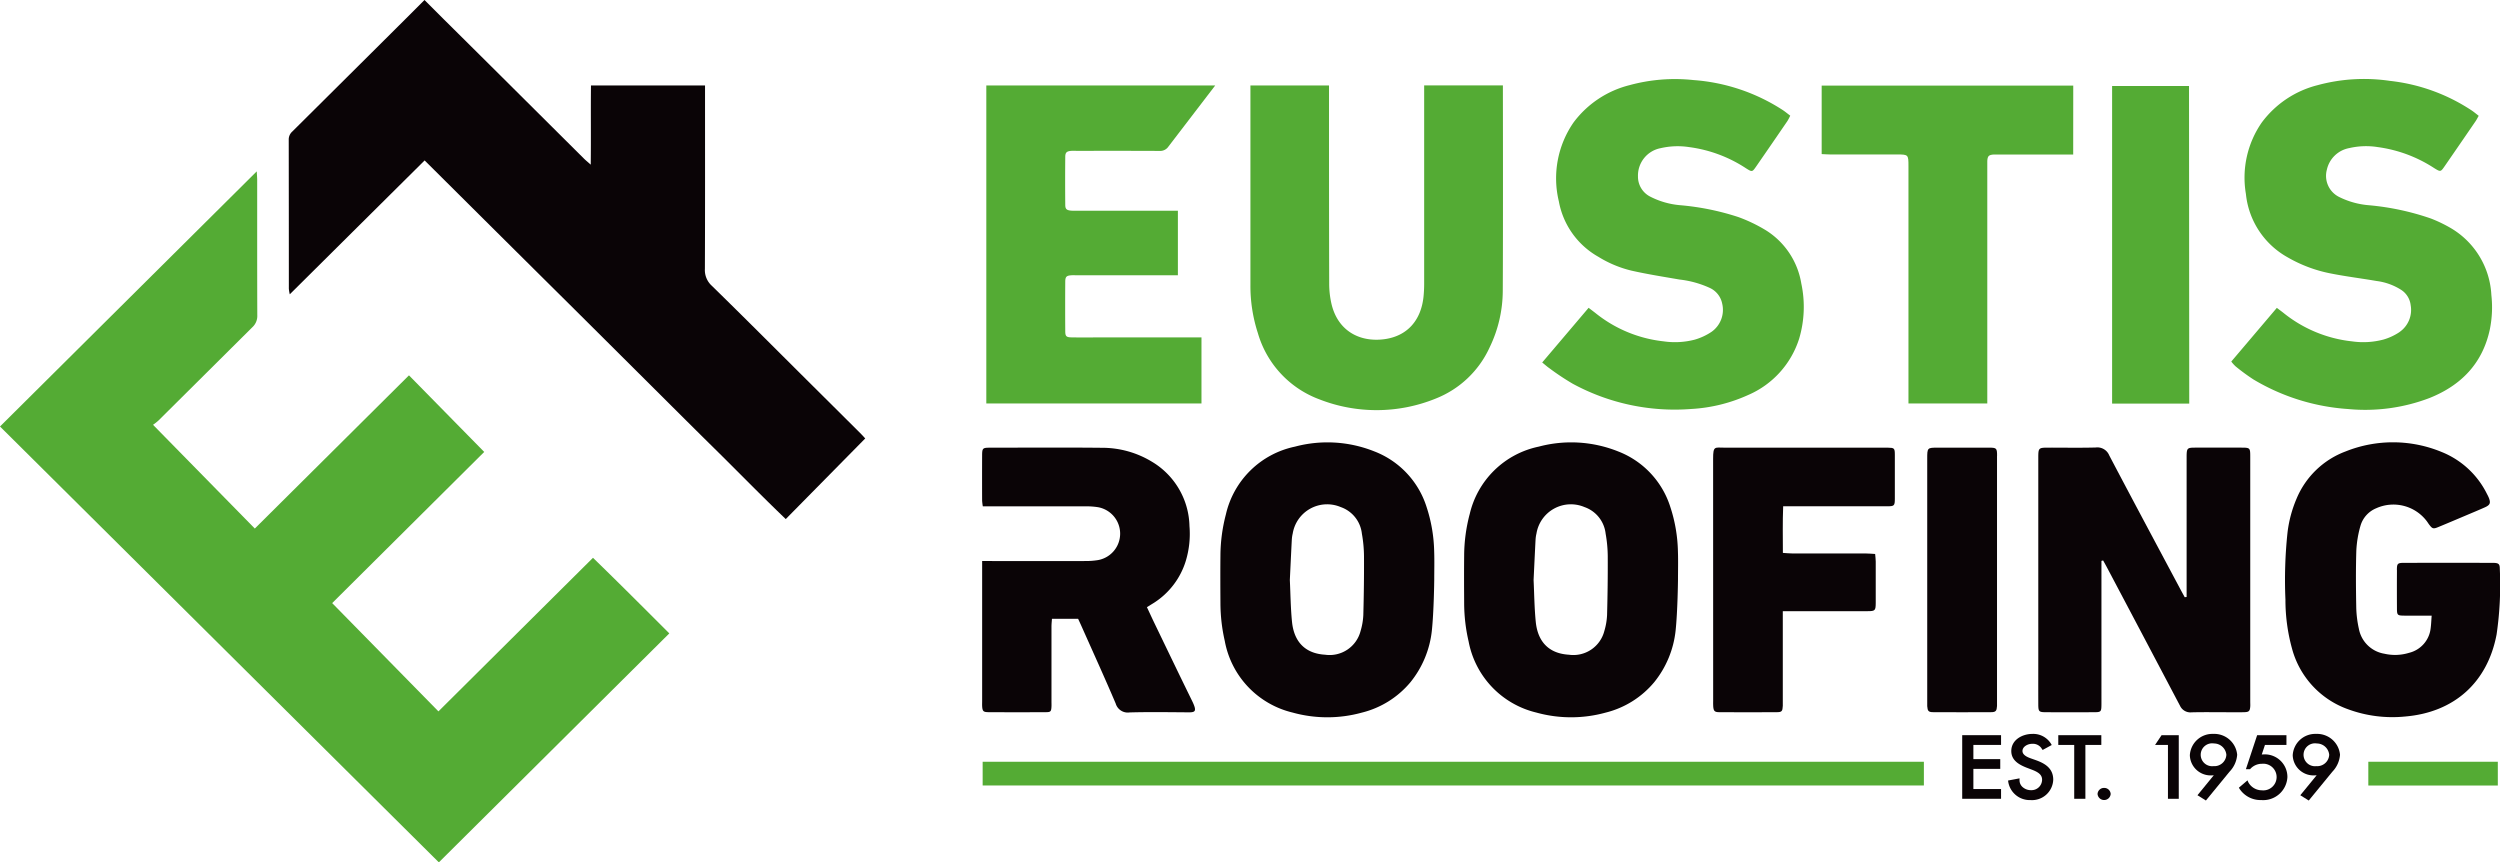
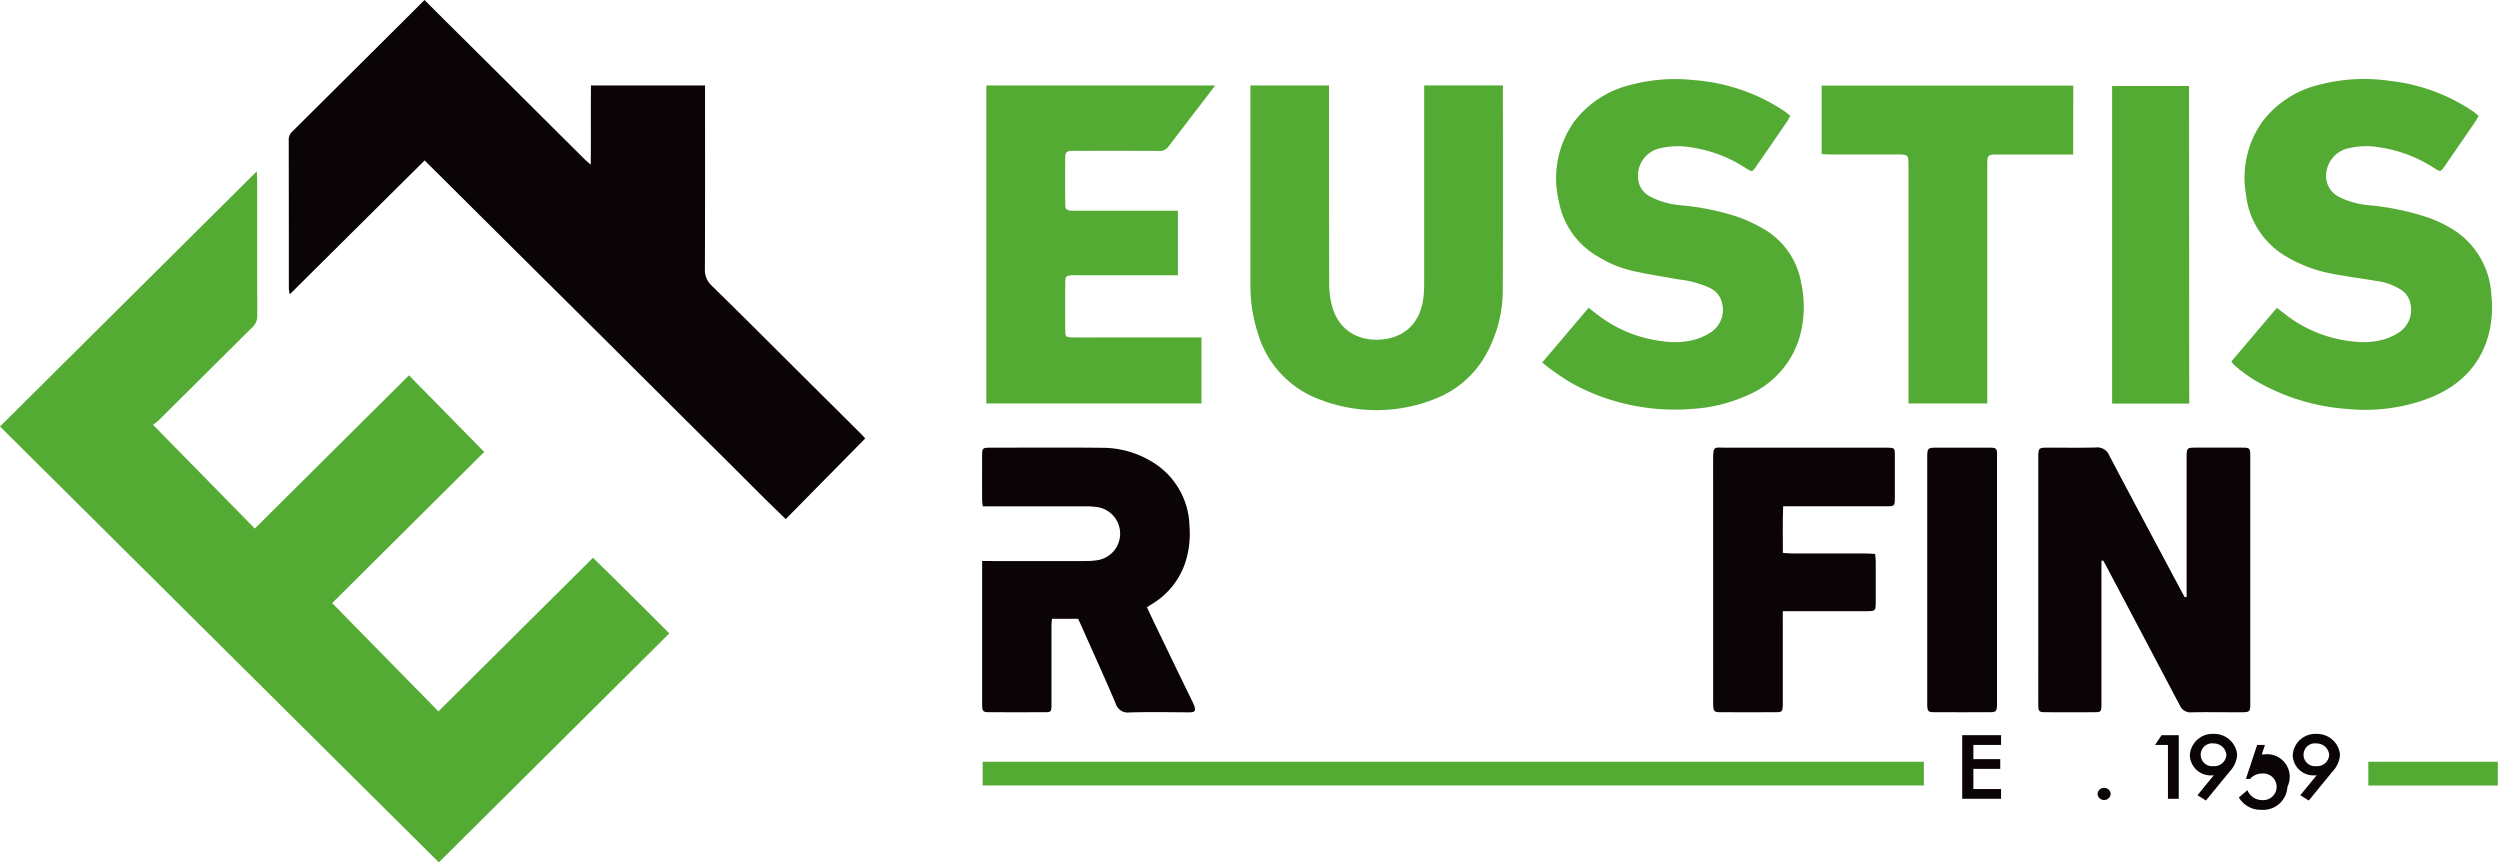
<svg xmlns="http://www.w3.org/2000/svg" width="333.404" height="115.005" viewBox="0 0 333.404 115.005">
  <defs>
    <clipPath id="clip-path">
      <rect id="Rectangle_4542" data-name="Rectangle 4542" width="333.404" height="115.005" fill="none" />
    </clipPath>
  </defs>
  <g id="Group_8099" data-name="Group 8099" transform="translate(0 0)">
    <g id="Group_8098" data-name="Group 8098" transform="translate(0 0)" clip-path="url(#clip-path)">
      <path id="Path_19925" data-name="Path 19925" d="M58.526,111.135,89.26,80.6c-3.412-3.407-6.754-6.763-10.179-10.081L58.469,91,44.3,76.561,64.576,56.4,54.541,46.186,33.983,66.618,20.407,52.782a6.9,6.9,0,0,0,.725-.569Q27.391,46,33.648,39.777a2.034,2.034,0,0,0,.665-1.59c-.022-6.009-.012-12.018-.014-18.027,0-.308-.029-.618-.057-1.177L0,53.009Z" transform="translate(0 3.87)" fill="#54ab34" />
      <path id="Path_19926" data-name="Path 19926" d="M147.708,51.327a20.935,20.935,0,0,0,15.535-.107,13.235,13.235,0,0,0,7.164-6.791,17.426,17.426,0,0,0,1.765-7.548c.052-8.9.016-26.695.016-26.695l0-.727H161.689v1.246q0,12.585,0,25.169a17.43,17.43,0,0,1-.091,1.807c-.342,3.17-2.218,5.239-5.256,5.631-3.24.417-6.11-1.093-6.987-4.6a11.994,11.994,0,0,1-.331-2.827C149,27.459,149,19.037,149,10.616V9.466H138.519V10.66q0,12.727,0,25.455a20.272,20.272,0,0,0,.99,6.372,13.382,13.382,0,0,0,8.2,8.84" transform="translate(28.24 1.928)" fill="#54ab34" />
      <path id="Path_19927" data-name="Path 19927" d="M193.409,42.475a7.978,7.978,0,0,1-2.225,1.032,10.455,10.455,0,0,1-4.163.226,17.516,17.516,0,0,1-9.112-3.8c-.27-.207-.541-.413-.879-.671l-6.19,7.291c.395.318.675.574.987.787a33.276,33.276,0,0,0,3.09,2.051,28.521,28.521,0,0,0,15.81,3.362,21.167,21.167,0,0,0,7.546-1.848,12.185,12.185,0,0,0,6.837-7.534,14.878,14.878,0,0,0,.285-7.347,10.337,10.337,0,0,0-4.713-7.094A20.5,20.5,0,0,0,197,27.16a34.235,34.235,0,0,0-7.728-1.579,10.7,10.7,0,0,1-4.008-1.138,2.981,2.981,0,0,1-1.651-2.7,3.721,3.721,0,0,1,3.01-3.769,10.1,10.1,0,0,1,3.786-.148,18.059,18.059,0,0,1,7.615,2.832c.814.512.829.508,1.357-.254q2.089-3.018,4.161-6.048a7.242,7.242,0,0,0,.377-.718c-.368-.277-.68-.538-1.018-.761A25.175,25.175,0,0,0,191.016,8.89a22.991,22.991,0,0,0-8.5.671,13.376,13.376,0,0,0-7.48,4.962,13.084,13.084,0,0,0-1.974,10.551,10.685,10.685,0,0,0,5.253,7.376,15.081,15.081,0,0,0,4.471,1.864c2.1.472,4.236.809,6.361,1.177a13.161,13.161,0,0,1,4.021,1.108,2.933,2.933,0,0,1,1.671,2.084,3.581,3.581,0,0,1-1.429,3.792" transform="translate(34.83 1.788)" fill="#54ab34" />
      <path id="Path_19928" data-name="Path 19928" d="M269.6,42.507a7.694,7.694,0,0,1-2.143.993,10.525,10.525,0,0,1-4.163.241,17.567,17.567,0,0,1-9.2-3.831c-.246-.191-.5-.376-.844-.638l-6.076,7.159a4.876,4.876,0,0,0,.565.633,26.661,26.661,0,0,0,2.378,1.747,28.223,28.223,0,0,0,12.612,3.95A24.041,24.041,0,0,0,273.593,51.3c4.228-1.683,7.1-4.616,8.067-9.18a14.768,14.768,0,0,0,.2-4.552,11,11,0,0,0-5.4-8.929,18.593,18.593,0,0,0-2.656-1.281,34.64,34.64,0,0,0-8.267-1.773,10.864,10.864,0,0,1-4.013-1.12,3.14,3.14,0,0,1-1.6-3.631,3.747,3.747,0,0,1,2.989-2.871,9.9,9.9,0,0,1,3.786-.134,18.209,18.209,0,0,1,7.53,2.8c.855.526.861.533,1.418-.274q2.059-2.981,4.105-5.971c.14-.2.249-.43.419-.726-.326-.25-.61-.491-.916-.7A24.617,24.617,0,0,0,268.333,9a23.6,23.6,0,0,0-9.635.569,13.328,13.328,0,0,0-7.462,4.989,12.907,12.907,0,0,0-2.11,9.527,10.923,10.923,0,0,0,5.541,8.433,18.535,18.535,0,0,0,5.868,2.184c1.991.394,4.011.64,6.013.986a7.947,7.947,0,0,1,3.291,1.188,2.817,2.817,0,0,1,1.259,2.041,3.58,3.58,0,0,1-1.5,3.585" transform="translate(50.393 1.786)" fill="#54ab34" />
      <path id="Path_19929" data-name="Path 19929" d="M244.671,83.956a1.524,1.524,0,0,0,1.576.935c1.62-.04,3.242-.012,4.862-.012.732,0,1.463.017,2.193-.008.587-.019.717-.165.76-.738.017-.222,0-.444,0-.667v-14.3q0-9.2,0-18.4c0-1.139-.035-1.173-1.185-1.175q-3.1-.005-6.2,0c-1,0-1.081.09-1.1,1.083,0,.223,0,.444,0,.667V69.51l-.254.028c-.211-.388-.425-.774-.632-1.164-3.152-5.913-6.319-11.821-9.436-17.754a1.709,1.709,0,0,0-1.795-1.047c-2.065.057-4.132.018-6.2.019-1.463,0-1.465,0-1.465,1.462q0,13.2,0,26.408c0,2.13-.008,4.259,0,6.388.006.951.088,1.024,1.047,1.028q3.146.011,6.294,0c1.045,0,1.073-.04,1.082-1.071,0-.19,0-.382,0-.572V64.693l.224-.057c.175.317.354.631.522.95q4.858,9.181,9.7,18.37" transform="translate(46.034 10.106)" fill="#0a0406" />
-       <path id="Path_19930" data-name="Path 19930" d="M135.789,75.556a12.052,12.052,0,0,0,9.029,9.479,17.31,17.31,0,0,0,9.224.013,12.268,12.268,0,0,0,6.514-4.08,13.156,13.156,0,0,0,2.838-6.866c.274-2.615.317-6.739.317-6.739,0-1.269.036-2.54-.008-3.808a20.3,20.3,0,0,0-1.029-5.982,11.719,11.719,0,0,0-6.966-7.371,16.824,16.824,0,0,0-10.566-.631,11.954,11.954,0,0,0-9.219,9.05,22.01,22.01,0,0,0-.724,5.458c-.023,2.127-.013,4.254,0,6.382a22.827,22.827,0,0,0,.594,5.095m8.93-13.65a4.428,4.428,0,0,1,.116-.751,4.649,4.649,0,0,1,6.4-3.524,4.242,4.242,0,0,1,2.822,3.543,17.88,17.88,0,0,1,.283,3.029c.014,2.605-.02,5.21-.09,7.814a8.8,8.8,0,0,1-.368,2.15,4.263,4.263,0,0,1-4.729,3.155c-2.61-.155-4.14-1.67-4.413-4.38-.187-1.86-.2-3.738-.29-5.584.089-1.84.172-3.647.266-5.454" transform="translate(27.561 9.992)" fill="#0a0406" />
      <path id="Path_19931" data-name="Path 19931" d="M109.6,84.87q3.863.02,7.724,0c.619,0,.69-.113.722-.744.012-.223,0-.445,0-.668q0-5.006,0-10.011c0-.333.04-.667.063-1.029h3.49c.177.388.326.7.468,1.022,1.523,3.424,3.078,6.833,4.545,10.281a1.676,1.676,0,0,0,1.865,1.182c2.414-.067,4.831-.036,7.247-.017,1.4.011,1.9.149,1.039-1.594-1.666-3.391-3.3-6.8-4.942-10.2-.355-.734-.693-1.475-1.045-2.226l.483-.3c.161-.1.326-.2.485-.3a10.158,10.158,0,0,0,4.22-5.59,12.444,12.444,0,0,0,.485-4.617,10.249,10.249,0,0,0-5.024-8.6,12.768,12.768,0,0,0-6.623-1.848c-4.99-.051-9.981-.018-14.971-.013-.958,0-1.031.072-1.035,1.034q-.013,3,0,6.006a6.784,6.784,0,0,0,.093.78h.915q6.391,0,12.779,0a10.165,10.165,0,0,1,1.613.107,3.582,3.582,0,0,1,.014,7.069,10,10,0,0,1-1.611.119q-6.342.013-12.683,0H108.8V83.4c0,.222-.01.445,0,.667.042.657.149.795.8.8" transform="translate(22.181 10.107)" fill="#0a0406" />
-       <path id="Path_19932" data-name="Path 19932" d="M268.051,66.042q-.016,2.526,0,5.054c0,.969.053,1.012,1.035,1.017,1.139.006,2.278,0,3.595,0-.051.656-.066,1.155-.131,1.647a3.8,3.8,0,0,1-2.883,3.312,6.356,6.356,0,0,1-3.294.119,4.138,4.138,0,0,1-3.4-3.328,14.522,14.522,0,0,1-.349-2.827c-.046-2.539-.069-5.082.01-7.619a14.476,14.476,0,0,1,.547-3.267,3.615,3.615,0,0,1,2.089-2.351,5.583,5.583,0,0,1,6.754,1.708c.114.152.212.317.327.468.419.554.549.6,1.2.33,1.263-.52,2.52-1.056,3.778-1.588.82-.347,1.642-.686,2.453-1.05.69-.309.792-.58.524-1.269a5.193,5.193,0,0,0-.25-.514,11.538,11.538,0,0,0-6.021-5.588,16.988,16.988,0,0,0-12.83-.082,11.408,11.408,0,0,0-6.548,6.314,16.452,16.452,0,0,0-1.2,4.5,59.671,59.671,0,0,0-.277,8.945,24.394,24.394,0,0,0,.867,6.495,11.829,11.829,0,0,0,7.44,8.113,17.108,17.108,0,0,0,7.682.982c6.523-.56,10.959-4.541,12.172-10.949a45.555,45.555,0,0,0,.427-8.741c0-.681-.175-.8-.992-.8q-5.865-.009-11.732,0c-.915,0-1,.082-1,.973" transform="translate(51.61 9.99)" fill="#0a0406" />
      <path id="Path_19933" data-name="Path 19933" d="M211.39,63.772c-.443-.025-.814-.065-1.186-.065-3.306,0-6.61,0-9.916-.006-.367,0-.736-.043-1.21-.073,0-2.1-.048-4.11.039-6.216h1.262q6.293,0,12.585,0c.976,0,1.041-.065,1.045-1.016q.013-2.909,0-5.816c0-.925-.059-.969-.967-.987-.159,0-.318,0-.477,0q-10.631,0-21.262,0c-1.321,0-1.531-.27-1.529,1.51q.016,16.11.006,32.22c0,.254-.012.509.006.762.046.632.177.784.817.787q3.814.02,7.628,0c.71,0,.8-.12.835-.851.012-.222,0-.445,0-.667q0-5.387,0-10.772V71.4h1.2q5.053,0,10.107,0c1,0,1.082-.082,1.087-1.091q.011-2.765,0-5.529c0-.308-.047-.618-.078-1.009" transform="translate(38.69 10.107)" fill="#0a0406" />
      <rect id="Rectangle_4540" data-name="Rectangle 4540" width="125.524" height="3.163" transform="translate(131.048 101.589)" fill="#54ab34" />
      <path id="Path_19934" data-name="Path 19934" d="M222.808,50.672c0-1.016-.067-1.08-1.087-1.082-2.257-.006-4.515,0-6.771,0-1.455,0-1.457,0-1.457,1.487V83.4c0,.223-.011.445,0,.667.046.646.17.8.8.8q3.863.022,7.724,0c.619,0,.748-.178.783-.822.012-.223,0-.445,0-.668V67.167q0-8.247,0-16.5" transform="translate(43.525 10.109)" fill="#0a0406" />
      <rect id="Rectangle_4541" data-name="Rectangle 4541" width="17.27" height="3.171" transform="translate(315.843 101.588)" fill="#54ab34" />
-       <path id="Path_19935" data-name="Path 19935" d="M162.922,58.621a22.01,22.01,0,0,0-.724,5.458c-.023,2.127-.013,4.254,0,6.382a22.826,22.826,0,0,0,.594,5.095,12.052,12.052,0,0,0,9.029,9.479,17.31,17.31,0,0,0,9.224.013,12.273,12.273,0,0,0,6.514-4.08,13.155,13.155,0,0,0,2.838-6.866c.274-2.615.317-6.739.317-6.739,0-1.269.036-2.54-.008-3.808a20.3,20.3,0,0,0-1.029-5.982,11.719,11.719,0,0,0-6.966-7.371,16.824,16.824,0,0,0-10.566-.631,11.952,11.952,0,0,0-9.219,9.05m8.8,3.285a4.429,4.429,0,0,1,.116-.751,4.649,4.649,0,0,1,6.4-3.524,4.244,4.244,0,0,1,2.822,3.543,17.882,17.882,0,0,1,.283,3.029c.014,2.605-.02,5.21-.09,7.814a8.8,8.8,0,0,1-.368,2.15,4.263,4.263,0,0,1-4.729,3.155c-2.61-.155-4.14-1.67-4.413-4.38-.187-1.86-.2-3.738-.29-5.584.089-1.84.172-3.647.266-5.454" transform="translate(33.065 9.992)" fill="#0a0406" />
      <path id="Path_19936" data-name="Path 19936" d="M108.341,57.9q-3.669-3.653-7.341-7.3c-4.192-4.17-8.366-8.358-12.594-12.491a2.822,2.822,0,0,1-.921-2.249c.033-7.766.018-15.532.018-23.3V11.395H72.293c-.041,3.485.012,6.913-.033,10.564-.435-.389-.7-.6-.939-.842q-5.4-5.374-10.807-10.753-3.947-3.924-7.9-7.842L50.09,0,47.5,2.59h0L44.074,6q-5.813,5.78-11.629,11.557a1.415,1.415,0,0,0-.46,1.094Q32,28.579,32,38.5a5.345,5.345,0,0,0,.124.75c6.053-6.01,12-11.916,17.985-17.855,3.285,3.267,6.477,6.444,9.672,9.619q4.829,4.8,9.662,9.591,4.794,4.766,9.582,9.537c3.218,3.2,6.425,6.412,9.66,9.6,3.2,3.148,6.328,6.37,9.584,9.482l10.6-10.754c-.14-.149-.327-.364-.528-.563" transform="translate(6.521 0)" fill="#0a0406" />
      <path id="Path_19937" data-name="Path 19937" d="M234.179,9.527h-.206V51.88H244.26l-.029-42.353Z" transform="translate(47.701 1.942)" fill="#54ab34" />
      <path id="Path_19938" data-name="Path 19938" d="M235.351,9.479H201.8v9.137c.427.019.8.051,1.175.051q4.435.005,8.87,0c1.512,0,1.529.019,1.529,1.559q0,15.257,0,30.513c0,.368,0,1.139,0,1.139h10.513V20.286c0-.254-.011-.509,0-.762.04-.655.2-.811.881-.851.221-.013.445,0,.668,0h9.908Z" transform="translate(41.141 1.933)" fill="#54ab34" />
      <path id="Path_19939" data-name="Path 19939" d="M133.547,17.617a1.33,1.33,0,0,1-1.2.579c-3.686-.019-7.374-.011-11.06-.011-.223,0-.447-.011-.668,0-.622.046-.825.2-.829.8q-.031,3.194,0,6.388c0,.573.173.721.739.784a6.7,6.7,0,0,0,.762.013H134.81v8.608s-.6,0-.905,0q-6.293.005-12.587,0c-.223,0-.445-.01-.667,0-.687.04-.857.178-.862.855q-.023,3.288,0,6.578c0,.708.14.839.839.852,1.08.02,2.161.007,3.242.007q6.483,0,12.968,0c.372,0,1.118,0,1.118,0l0,.208v8.6H109.261V9.47h30.525Z" transform="translate(22.275 1.931)" fill="#54ab34" />
      <path id="Path_19940" data-name="Path 19940" d="M217.368,89.923h5.181v-1.3h-3.691V85.934h3.584v-1.3h-3.584V82.74h3.691v-1.3h-5.181Z" transform="translate(44.315 16.604)" fill="#0a0406" />
-       <path id="Path_19941" data-name="Path 19941" d="M226.131,84.793l-.642-.226c-.754-.261-1.121-.584-1.121-.984,0-.577.677-.964,1.309-.964a1.381,1.381,0,0,1,1.28.679l.1.144,1.215-.661-.1-.169A2.782,2.782,0,0,0,225.7,81.3c-1.369,0-2.823.8-2.823,2.284,0,1.253,1.045,1.829,2.067,2.228l.619.236c.878.331,1.422.673,1.422,1.363a1.414,1.414,0,0,1-1.463,1.393,1.663,1.663,0,0,1-1.187-.461,1.216,1.216,0,0,1-.36-.886l0-.23-1.529.291.026.178a2.9,2.9,0,0,0,2.951,2.428,2.832,2.832,0,0,0,3.048-2.714c0-1.571-1.186-2.206-2.345-2.617" transform="translate(45.352 16.575)" fill="#0a0406" />
-       <path id="Path_19942" data-name="Path 19942" d="M233.751,81.442h-5.74v1.3h2.125v7.182h1.49V82.741h2.125Z" transform="translate(46.485 16.604)" fill="#0a0406" />
      <path id="Path_19943" data-name="Path 19943" d="M233.236,87.283a.856.856,0,0,0-.875.81.878.878,0,0,0,1.75,0,.856.856,0,0,0-.875-.81" transform="translate(47.372 17.795)" fill="#0a0406" />
      <path id="Path_19944" data-name="Path 19944" d="M238.733,82.741h1.717v7.182h1.443V81.442H239.6Z" transform="translate(48.671 16.604)" fill="#0a0406" />
      <path id="Path_19945" data-name="Path 19945" d="M245.726,81.3a3.011,3.011,0,0,0-3.141,2.854,2.772,2.772,0,0,0,2.785,2.681,3.3,3.3,0,0,0,.409-.023L243.6,89.478l1.127.705,3.155-3.848a3.644,3.644,0,0,0,1.015-2.258,3.071,3.071,0,0,0-3.166-2.779m1.724,2.789a1.6,1.6,0,0,1-1.712,1.512,1.528,1.528,0,1,1,.071-3.024,1.665,1.665,0,0,1,1.641,1.512" transform="translate(49.457 16.575)" fill="#0a0406" />
-       <path id="Path_19946" data-name="Path 19946" d="M251.422,84h0l-.355.018.427-1.279h2.865v-1.3h-3.907l-1.5,4.535h.557l.057-.064a2.091,2.091,0,0,1,1.531-.656,1.779,1.779,0,1,1-.023,3.539,2.069,2.069,0,0,1-1.808-1.086l-.1-.243-1.15.981.079.135a3.349,3.349,0,0,0,2.892,1.512,3.232,3.232,0,0,0,3.5-3.069A3.014,3.014,0,0,0,251.422,84" transform="translate(50.565 16.604)" fill="#0a0406" />
+       <path id="Path_19946" data-name="Path 19946" d="M251.422,84h0l-.355.018.427-1.279h2.865h-3.907l-1.5,4.535h.557l.057-.064a2.091,2.091,0,0,1,1.531-.656,1.779,1.779,0,1,1-.023,3.539,2.069,2.069,0,0,1-1.808-1.086l-.1-.243-1.15.981.079.135a3.349,3.349,0,0,0,2.892,1.512,3.232,3.232,0,0,0,3.5-3.069A3.014,3.014,0,0,0,251.422,84" transform="translate(50.565 16.604)" fill="#0a0406" />
      <path id="Path_19947" data-name="Path 19947" d="M257.123,81.3a3.012,3.012,0,0,0-3.142,2.854,2.772,2.772,0,0,0,2.786,2.681,3.3,3.3,0,0,0,.409-.023l-2.184,2.667,1.127.705,3.155-3.848a3.644,3.644,0,0,0,1.015-2.258,3.071,3.071,0,0,0-3.166-2.779m1.724,2.789a1.6,1.6,0,0,1-1.712,1.512,1.528,1.528,0,1,1,.071-3.024,1.665,1.665,0,0,1,1.641,1.512" transform="translate(51.78 16.575)" fill="#0a0406" />
    </g>
  </g>
</svg>